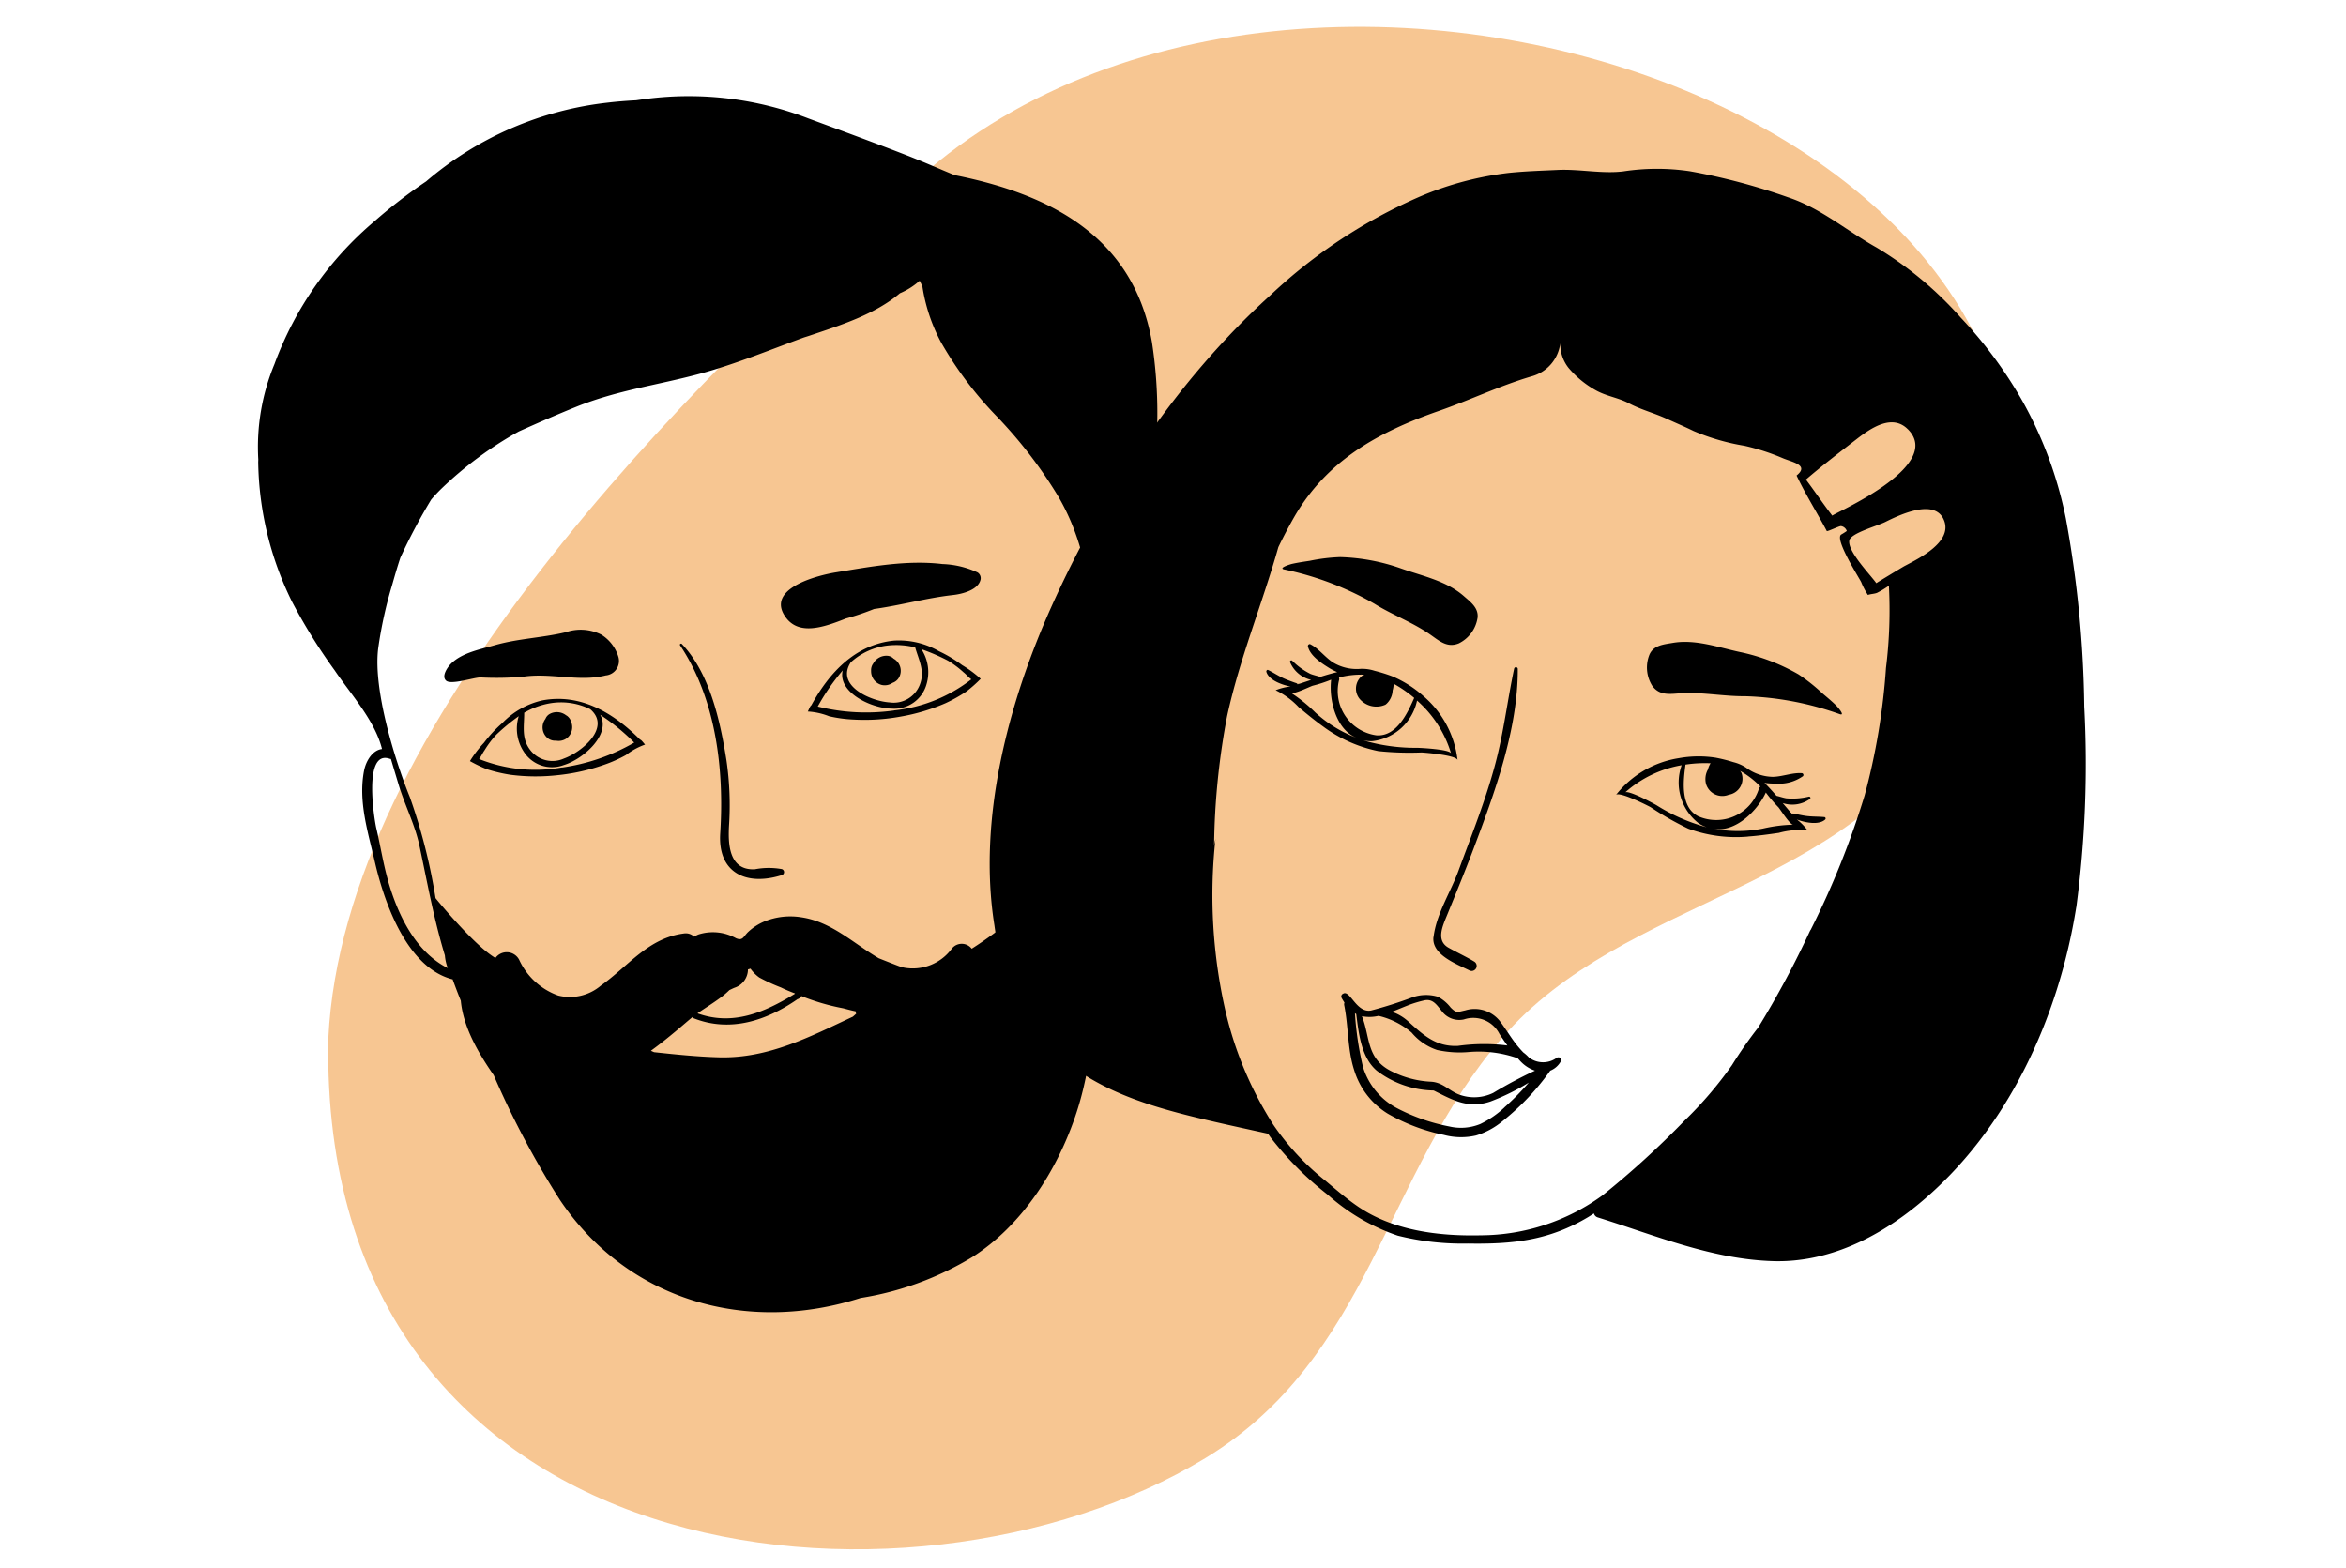
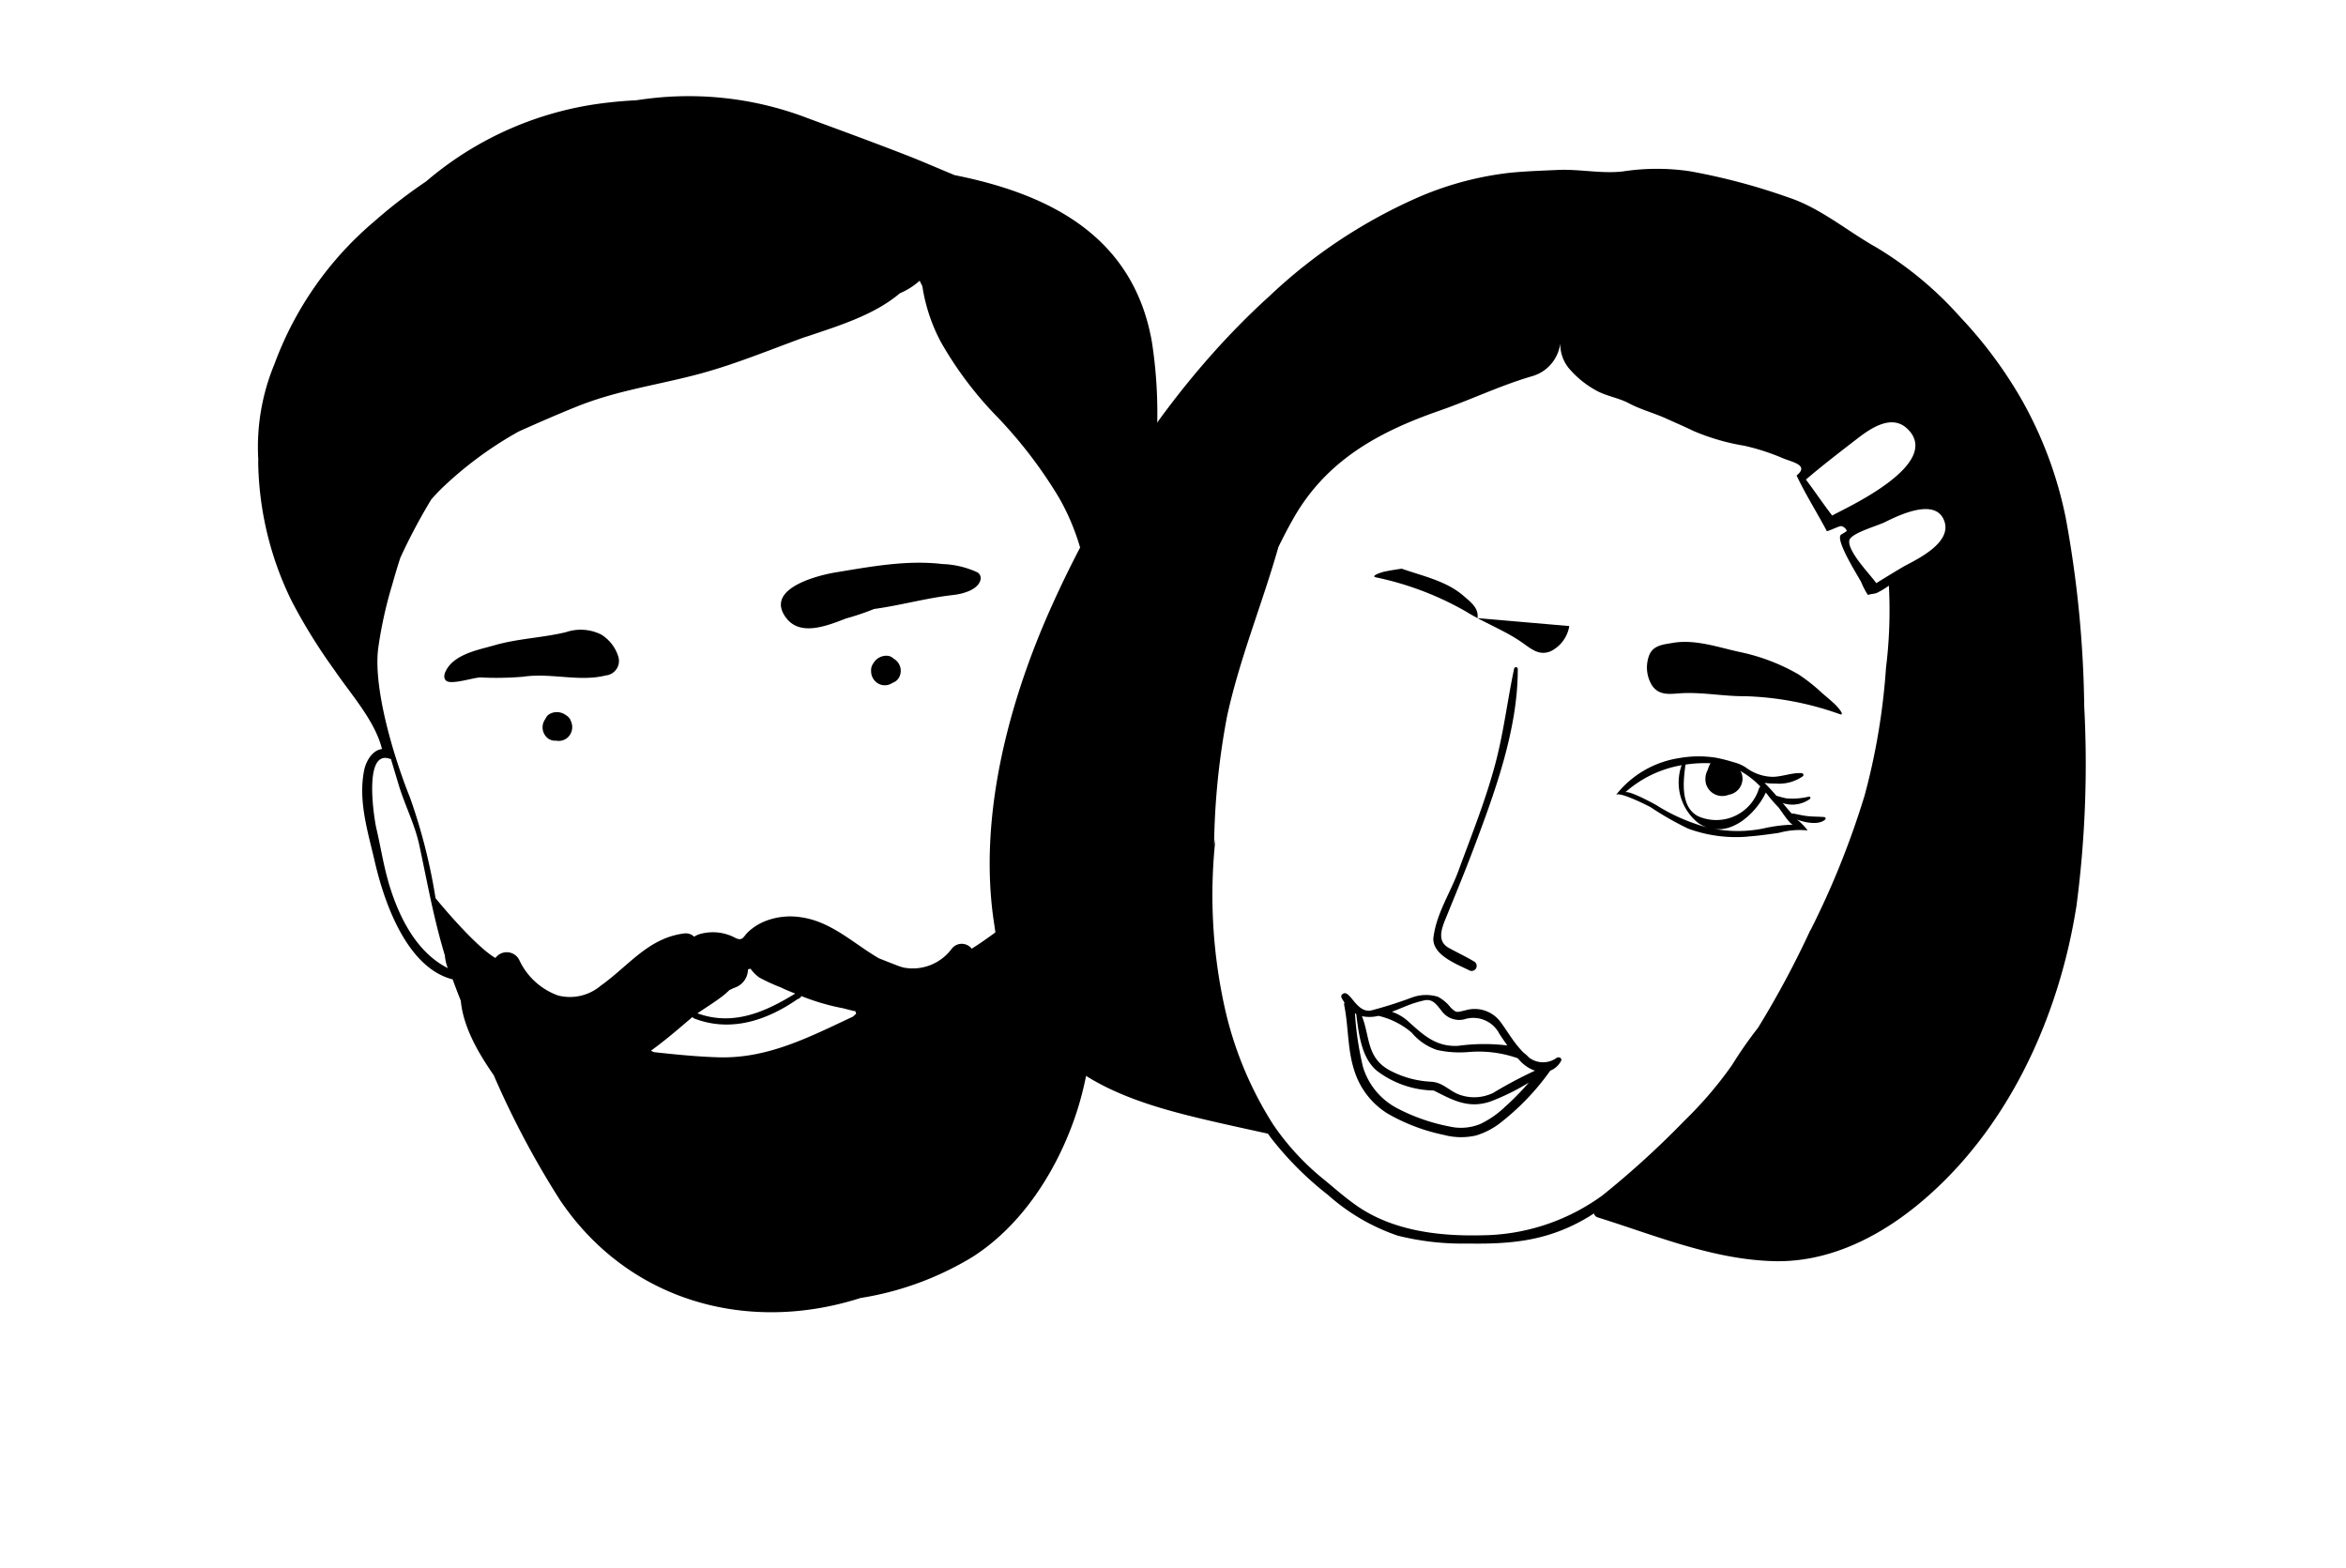
<svg xmlns="http://www.w3.org/2000/svg" width="216" height="144.337" viewBox="0 0 216 144.337">
-   <path id="Path_36182" data-name="Path 36182" d="M187.758-158.163c-15.541,8.7-17.395,25.574-28.627,37.688C147.286-107.7,126.977-108.25,117.21-92.6,85.535-41.844,170.955-7.058,209.992-39.448c22.429-18.61,54.695-48.615,57.106-77.257C269.758-166.33,215.622-173.77,187.758-158.163Z" transform="translate(293.091 -30.357) rotate(178)" fill="#f4ae65" opacity="0.7" />
  <g id="i-friends">
    <g id="Layer_2" data-name="Layer 2" transform="translate(-708)">
      <rect id="Rectangle_3566" data-name="Rectangle 3566" width="216" height="140" transform="translate(708)" fill="none" />
    </g>
    <g id="Layer_1" data-name="Layer 1" transform="translate(-706 -4)">
      <path id="Path_36162" data-name="Path 36162" d="M897.169,87.524a100.181,100.181,0,0,0,.729-18.47,102.1,102.1,0,0,0-1.694-17.33,36.871,36.871,0,0,0-4.024-10.85,39.9,39.9,0,0,0-5.654-7.632,33.179,33.179,0,0,0-7.744-6.448c-2.723-1.526-5.176-3.655-8.165-4.631a57.746,57.746,0,0,0-9.02-2.394,20.582,20.582,0,0,0-6.15.012c-1.95.238-4.042-.227-6.027-.133-1.5.072-2.993.114-4.483.269a29.731,29.731,0,0,0-8.139,2.154,47.88,47.88,0,0,0-13.884,9.16c-8.6,7.784-15.358,18.066-20.091,28.59-3.987,8.863-6.827,19.6-5.265,29.39a20.833,20.833,0,0,0,4.816,10.831c3.54,3.982,8.817,5.649,13.83,6.867,2.169.526,4.352.992,6.538,1.475.1.134.188.273.288.4a29.979,29.979,0,0,0,5.224,5.227,18.73,18.73,0,0,0,6.429,3.76,24.469,24.469,0,0,0,6.462.729c4.131.068,7.471-.273,11.091-2.442.177-.106.346-.222.52-.333a.516.516,0,0,0,.338.364c5.319,1.657,10.584,3.885,16.232,4.032,4.985.13,9.594-2.169,13.351-5.277,8.139-6.733,12.864-17.087,14.487-27.319m-15.5-44c3.426,3.454-7.064,7.824-6.959,7.959-.8-1.026-1.652-2.3-2.431-3.328,1.486-1.276,3.173-2.566,4.738-3.777,1.267-.978,3.216-2.3,4.646-.854m-8.975,46.116a86.232,86.232,0,0,1-4.813,8.983,39.036,39.036,0,0,0-2.4,3.442,35.664,35.664,0,0,1-4.373,5.114,82.16,82.16,0,0,1-7.545,6.878,19.161,19.161,0,0,1-11.192,3.684c-3.918.091-8.117-.43-11.389-2.688-1.026-.707-1.967-1.528-2.921-2.326a23.487,23.487,0,0,1-4.817-5.173,33.558,33.558,0,0,1-4.389-10.412,47.856,47.856,0,0,1-.935-15.894c-.041.183-.083.365-.125.542a67.376,67.376,0,0,1,1.195-11.845c1.157-5.323,3.245-10.356,4.722-15.569.435-.9.9-1.786,1.393-2.658,3.016-5.3,7.79-7.938,13.4-9.89,2.926-1.017,5.551-2.3,8.512-3.174a3.61,3.61,0,0,0,2.651-3.056,3.544,3.544,0,0,0,.761,2.273A8.936,8.936,0,0,0,852.9,39.92c1,.567,2.1.692,3.079,1.215,1.083.574,2.33.9,3.455,1.413.832.379,1.677.735,2.5,1.139a20.315,20.315,0,0,0,4.671,1.356,20.219,20.219,0,0,1,3.542,1.146c.853.365,2.471.623,1.268,1.593.816,1.731,1.883,3.414,2.781,5.114.039.074,1.157-.475,1.308-.455a.672.672,0,0,1,.533.45,5.674,5.674,0,0,1-.5.319c-.683.364,1.6,3.935,1.823,4.38a7.019,7.019,0,0,0,.62,1.191c.274-.1.576-.091.839-.193a8.5,8.5,0,0,0,1.094-.66,42.917,42.917,0,0,1-.267,7.568,60.616,60.616,0,0,1-1.97,11.753,77.984,77.984,0,0,1-4.979,12.4m8.664-33.537c-.16.085-2.616,1.57-2.605,1.585-.552-.786-2.649-2.916-2.489-3.923.107-.676,2.542-1.329,3.318-1.715,1.385-.692,4.672-2.241,5.435-.073.688,1.954-2.345,3.431-3.659,4.127" />
      <path id="Path_36163" data-name="Path 36163" d="M866.935,81.023c.955-.067,1.9-.2,2.845-.336a7.2,7.2,0,0,1,2.649-.225,5.2,5.2,0,0,0-.992-1.012c.065.028.115.046.133.052.669.239,1.887.489,2.47-.036a.133.133,0,0,0,.018-.186.126.126,0,0,0-.079-.046c-.584-.055-1.168-.027-1.751-.114-.29-.042-.58-.109-.869-.163-.193-.038-.291-.092-.375-.016l-.022-.023a.1.1,0,0,0-.078-.091c-.251-.3-.5-.592-.748-.885a2.786,2.786,0,0,0,2.53-.394.126.126,0,0,0-.111-.2,6.388,6.388,0,0,1-2.085.158c-.3-.051-.6-.158-.911-.232-.359-.415-.723-.82-1.1-1.193a5.758,5.758,0,0,0,.99.062,3.832,3.832,0,0,0,2.557-.68.17.17,0,0,0-.022-.239.16.16,0,0,0-.069-.034c-.88-.071-1.793.322-2.686.337a4.233,4.233,0,0,1-2.46-.842,3.719,3.719,0,0,0-1.171-.51,14.431,14.431,0,0,0-1.629-.411,10.258,10.258,0,0,0-3.421.047,9.136,9.136,0,0,0-5.767,3.391c.273-.369,2.9.958,3.2,1.124A27.988,27.988,0,0,0,861.44,80.3a12.793,12.793,0,0,0,5.5.729m1.64-4.063a12.861,12.861,0,0,0,1.165,1.367c.2.243,1.054,1.592,1.348,1.6a13.781,13.781,0,0,0-2.78.357,11.838,11.838,0,0,1-4.556.012c2.036.384,4.071-1.679,4.829-3.335m-5.081-2.69a.626.626,0,0,0-.051.065,2.1,2.1,0,0,0-.208.519,1.8,1.8,0,0,0-.167,1.331,1.564,1.564,0,0,0,1.956,1.032c.045-.015.091-.031.135-.049a1.5,1.5,0,0,0,1.174-2,1.208,1.208,0,0,0-.133-.2,8.136,8.136,0,0,1,1.874,1.448.343.343,0,0,0-.13.168,4.12,4.12,0,0,1-5.6,2.566c-1.656-.848-1.377-3.22-1.169-4.756a11.783,11.783,0,0,1,2.314-.123m-7.862,2.679a10.492,10.492,0,0,1,5.193-2.5,4.759,4.759,0,0,0,1.542,5.331,2.928,2.928,0,0,0,.749.372c-.043-.01-.091-.018-.133-.03a16.915,16.915,0,0,1-4.464-1.984c-.242-.142-2.506-1.382-2.889-1.194" />
-       <path id="Path_36164" data-name="Path 36164" d="M840.2,74a9.132,9.132,0,0,0-3.142-5.906,10.34,10.34,0,0,0-2.89-1.83,14.987,14.987,0,0,0-1.605-.5,3.743,3.743,0,0,0-1.265-.182,4.225,4.225,0,0,1-2.537-.568c-.755-.479-1.328-1.292-2.113-1.693-.115-.059-.249.073-.225.186.172.82,1.158,1.5,1.822,1.914a5.691,5.691,0,0,0,.876.465c-.52.121-1.04.274-1.563.441-.3-.1-.613-.164-.895-.273a6.4,6.4,0,0,1-1.694-1.225.127.127,0,0,0-.177.029.121.121,0,0,0-.023.088,2.78,2.78,0,0,0,1.949,1.656c-.365.121-.729.244-1.1.365a.091.091,0,0,0-.113.038l-.03.008c-.034-.107-.145-.114-.328-.182-.273-.1-.556-.2-.827-.316-.547-.23-1.026-.559-1.549-.82-.108-.055-.2.066-.174.165.221.753,1.392,1.176,2.086,1.323.019,0,.071.014.141.025a5.207,5.207,0,0,0-1.374.344,7.213,7.213,0,0,1,2.139,1.576c.735.61,1.472,1.219,2.249,1.775a12.782,12.782,0,0,0,5.068,2.255,28,28,0,0,0,3.981.125c.342.014,3.275.258,3.314.713m-8.565-7.871a1.166,1.166,0,0,0-.22.1,1.5,1.5,0,0,0-.248,2.106,2.027,2.027,0,0,0,2.387.554,1.389,1.389,0,0,0,.111-.089,1.794,1.794,0,0,0,.555-1.222,2.154,2.154,0,0,0,.091-.546.432.432,0,0,0-.01-.081,11.754,11.754,0,0,1,1.906,1.313c-.625,1.42-1.628,3.587-3.484,3.445a4.123,4.123,0,0,1-3.427-5.114.331.331,0,0,0-.021-.21,8.139,8.139,0,0,1,2.356-.256m-4.575,3.429a13.966,13.966,0,0,0-2.187-1.759c.253.15,1.686-.552,1.983-.656a12.676,12.676,0,0,0,1.709-.557c-.224,1.807.431,4.629,2.369,5.366a11.818,11.818,0,0,1-3.878-2.394m9.458,3.3a16.949,16.949,0,0,1-4.844-.644c-.044-.013-.086-.03-.128-.043a2.976,2.976,0,0,0,.831.073,4.755,4.755,0,0,0,4.1-3.736,10.491,10.491,0,0,1,3.125,4.844c-.227-.364-2.807-.487-3.086-.493" />
      <path id="Path_36165" data-name="Path 36165" d="M875.053,68.952c-.4-.39-.836-.752-1.263-1.113a16.583,16.583,0,0,0-2.2-1.746,18.292,18.292,0,0,0-5.384-2.055c-2.005-.431-4.114-1.2-6.188-.844-.85.146-1.764.214-2.147,1.072a3.156,3.156,0,0,0,.249,2.873c.723,1,1.743.729,2.87.68,1.886-.075,3.786.3,5.681.284a28.217,28.217,0,0,1,8.739,1.66c.521.155-.284-.741-.357-.811" />
-       <path id="Path_36166" data-name="Path 36166" d="M842.038,60.913c.123-.931-.621-1.466-1.271-2.035-1.582-1.386-3.783-1.837-5.714-2.517a18.292,18.292,0,0,0-5.666-1.067,16.724,16.724,0,0,0-2.786.339c-.555.085-1.113.166-1.659.289-.1.023-1.253.364-.729.506a28.289,28.289,0,0,1,8.317,3.154c1.607,1,3.422,1.679,4.99,2.733.938.629,1.667,1.391,2.8.922a3.155,3.155,0,0,0,1.715-2.32" />
+       <path id="Path_36166" data-name="Path 36166" d="M842.038,60.913c.123-.931-.621-1.466-1.271-2.035-1.582-1.386-3.783-1.837-5.714-2.517c-.555.085-1.113.166-1.659.289-.1.023-1.253.364-.729.506a28.289,28.289,0,0,1,8.317,3.154c1.607,1,3.422,1.679,4.99,2.733.938.629,1.667,1.391,2.8.922a3.155,3.155,0,0,0,1.715-2.32" />
      <path id="Path_36167" data-name="Path 36167" d="M837.981,90.267c-.2,1.632,2.116,2.49,3.28,3.069a.464.464,0,1,0,.471-.8h0c-.768-.462-1.579-.834-2.358-1.27-1.2-.673-.537-2.026-.124-3.044.813-2,1.626-3.966,2.394-6,1.953-5.172,4.119-11.036,4.1-16.636a.17.17,0,0,0-.335-.024c-.618,2.916-.96,5.861-1.731,8.757-.89,3.353-2.194,6.585-3.389,9.84-.729,1.992-2.04,3.979-2.3,6.11" />
      <path id="Path_36168" data-name="Path 36168" d="M849.349,101.385a2.138,2.138,0,0,1-2.583-.021,3.471,3.471,0,0,0-.506-.455c-.168-.17-.337-.365-.511-.571-.613-.739-1.088-1.581-1.671-2.342a2.966,2.966,0,0,0-3.166-.967c-.758.163-.789.286-1.345-.255a3.591,3.591,0,0,0-1.185-1,3.772,3.772,0,0,0-2.369.067,38.328,38.328,0,0,1-3.777,1.2c-1.325.259-1.923-1.872-2.54-1.562l-.053.027a.273.273,0,0,0-.12.367l0,.006c.086.158.174.3.264.435a.416.416,0,0,0-.023.239c.4,1.977.291,4.022.911,5.96a7.17,7.17,0,0,0,3.088,4.022,17.406,17.406,0,0,0,5.172,1.961,6.126,6.126,0,0,0,2.969.053,6.928,6.928,0,0,0,2.382-1.276,22.772,22.772,0,0,0,4.448-4.69,1.926,1.926,0,0,0,.991-.893c.136-.24-.182-.41-.376-.305m-13.694-4.829a11.178,11.178,0,0,1,1.458-.441c.811-.193,1.175.427,1.616.959a1.994,1.994,0,0,0,2.054.79,2.706,2.706,0,0,1,3.28,1.347c.236.358.475.709.722,1.051a17.678,17.678,0,0,0-4.55.036c-2.05.1-3.21-1.021-4.63-2.3a4.316,4.316,0,0,0-1.45-.838c.505-.19,1-.408,1.5-.6m-2.759.985a.2.2,0,0,0,.035-.009,7.259,7.259,0,0,1,3.042,1.541,5.2,5.2,0,0,0,2.341,1.6,9.694,9.694,0,0,0,2.986.182,10.784,10.784,0,0,1,4.435.579c.114.125.226.253.348.372a3.256,3.256,0,0,0,1.244.772,39.6,39.6,0,0,0-3.849,2.049,4.015,4.015,0,0,1-3.155.144c-.932-.364-1.466-1.1-2.542-1.175a8.984,8.984,0,0,1-3.61-.936c-2.415-1.163-2-3.2-2.779-5.1a3.484,3.484,0,0,0,1.5-.023m11.62,8.427a8.741,8.741,0,0,1-2.227,1.528,4.692,4.692,0,0,1-2.824.227,17.519,17.519,0,0,1-4.829-1.684,6.381,6.381,0,0,1-3.13-3.762,28.629,28.629,0,0,1-.75-4.985c.039.024.077.056.118.079.232,1.812.465,4,1.889,5.212A8.885,8.885,0,0,0,838,104.408c1.7.848,3.15,1.715,5.219,1.016a20.733,20.733,0,0,0,3.54-1.743,23.431,23.431,0,0,1-2.244,2.278" />
      <g id="Group_5559" data-name="Group 5559">
-         <path id="Path_36171" data-name="Path 36171" d="M765.135,72.261a.579.579,0,0,0-.213-.173c-2.412-2.42-5.442-4.265-8.987-3.6a7.4,7.4,0,0,0-3.69,2.088,12.136,12.136,0,0,0-1.687,1.815,10.711,10.711,0,0,0-1.29,1.686,12.763,12.763,0,0,0,1.565.75,14.057,14.057,0,0,0,2.16.508,18.045,18.045,0,0,0,4.3.043,18.372,18.372,0,0,0,4.276-.944,12.37,12.37,0,0,0,2.063-.914,6.38,6.38,0,0,1,1.763-.963c-.061-.058-.159-.186-.257-.295m-8.527-3.5a6.05,6.05,0,0,1,3.734.538c1.959,1.674-.773,3.949-2.422,4.539a2.573,2.573,0,0,1-3.111-.793c-.824-1.062-.542-2.219-.547-3.422a7.14,7.14,0,0,1,2.346-.862m1.123,5.9a13.91,13.91,0,0,1-7.622-.777c.2-.26.325-.562.514-.825a8.942,8.942,0,0,1,1.071-1.416,18.057,18.057,0,0,1,2.063-1.7,3.871,3.871,0,0,0,.456,3.255,3.078,3.078,0,0,0,3.69,1.244c1.8-.541,4.386-2.832,3.354-4.629a19.375,19.375,0,0,1,3.132,2.559,18.417,18.417,0,0,1-6.66,2.3" />
        <path id="Path_36172" data-name="Path 36172" d="M758.57,70.4a1.052,1.052,0,0,0-.354-.482.969.969,0,0,0-.1-.061,1.38,1.38,0,0,0-1.488-.129.887.887,0,0,0-.409.465,1.284,1.284,0,0,0,.2,1.767,1.087,1.087,0,0,0,.779.237,1.259,1.259,0,0,0,1-.232,1.3,1.3,0,0,0,.365-1.564" />
-         <path id="Path_36171-2" data-name="Path 36171" d="M780.543,69.157c-.064.132-.123.282-.166.354a6.379,6.379,0,0,1,1.961.437,12.312,12.312,0,0,0,2.236.306,18.391,18.391,0,0,0,4.37-.277,18.081,18.081,0,0,0,4.115-1.232,14.168,14.168,0,0,0,1.934-1.087,12.683,12.683,0,0,0,1.3-1.155,10.732,10.732,0,0,0-1.706-1.262,12.234,12.234,0,0,0-2.124-1.276,7.383,7.383,0,0,0-4.125-.983c-3.589.347-5.989,2.96-7.636,5.953a.592.592,0,0,0-.157.225m7.225-5.728a7.167,7.167,0,0,1,2.493.178c.328,1.158.92,2.191.423,3.44a2.574,2.574,0,0,1-2.769,1.625c-1.748-.11-5-1.539-3.586-3.69a6.052,6.052,0,0,1,3.439-1.553m.559,5.983a18.407,18.407,0,0,1-7.036-.361,19.457,19.457,0,0,1,2.3-3.327c-.494,2.013,2.625,3.5,4.506,3.518a3.08,3.08,0,0,0,3.2-2.218,3.87,3.87,0,0,0-.465-3.254,18.065,18.065,0,0,1,2.454,1.062,9,9,0,0,1,1.421,1.064c.255.2.456.457.723.65a13.91,13.91,0,0,1-7.108,2.86" />
        <path id="Path_36172-2" data-name="Path 36172" d="M786.205,65.773a1.053,1.053,0,0,1,.131-.584c.02-.032.041-.063.064-.093a1.381,1.381,0,0,1,1.312-.715.892.892,0,0,1,.561.263,1.283,1.283,0,0,1,.523,1.7,1.091,1.091,0,0,1-.619.53,1.261,1.261,0,0,1-1.012.189,1.3,1.3,0,0,1-.96-1.287" />
        <path id="Path_36173" data-name="Path 36173" d="M762.9,64.367a3.66,3.66,0,0,0-1.549-1.942,4.221,4.221,0,0,0-3.247-.216c-2.183.523-4.4.579-6.56,1.2-1.325.378-3,.688-4.013,1.694-.325.322-.916,1.166-.454,1.572s2.53-.294,3.151-.3a28.874,28.874,0,0,0,3.957-.067c2.517-.378,5.163.5,7.588-.117a1.34,1.34,0,0,0,1.126-1.818" />
        <path id="Path_36174" data-name="Path 36174" d="M795.991,56.7a8.293,8.293,0,0,0-3.213-.765c-3.289-.389-6.6.237-9.834.767-1.354.221-6.289,1.348-4.752,3.911,1.2,2,3.577,1.172,5.688.337a23.6,23.6,0,0,0,2.586-.872l.064-.013c2.428-.334,4.779-1.009,7.229-1.279.825-.092,2.331-.458,2.527-1.445a.625.625,0,0,0-.295-.642" />
-         <path id="Path_36175" data-name="Path 36175" d="M778.006,84.027a6.811,6.811,0,0,0-2.506.011c-2.436.13-2.463-2.436-2.379-4A28.648,28.648,0,0,0,772.884,74c-.57-3.6-1.517-7.976-4.1-10.7a.1.1,0,0,0-.16.133c3.317,4.977,4.061,11.452,3.686,17.3-.232,3.642,2.4,4.886,5.7,3.839a.292.292,0,0,0,.157-.382.289.289,0,0,0-.16-.158" />
        <path id="Path_36176" data-name="Path 36176" d="M810.87,61.264a.109.109,0,0,0,0-.119,1.541,1.541,0,0,0-.587-.582.477.477,0,0,0,.105-.358c-.258-2.121,1-4.737,1.26-6.9.165-1.409.259-2.839.335-4.266a43,43,0,0,0,.073-13.567c-1.719-9.757-9.467-13.613-18.161-15.346-1.464-.6-2.909-1.242-4.414-1.828-3.009-1.171-6.042-2.283-9.07-3.4a30.58,30.58,0,0,0-14.854-1.8c-.332.039-.662.09-.992.136-.867.044-1.735.11-2.6.214a31,31,0,0,0-16.732,7.257,46.705,46.705,0,0,0-4.748,3.661,31.366,31.366,0,0,0-9.213,13.151A19.9,19.9,0,0,0,729.78,46.3c0,.1-.008.195-.007.292a29.964,29.964,0,0,0,3.1,12.787,51.737,51.737,0,0,0,3.941,6.348c1.471,2.175,3.723,4.647,4.357,7.239-.828.093-1.458,1.025-1.649,1.981-.554,2.829.354,5.651.985,8.388.832,3.618,2.9,9.76,7.168,10.841q.359.988.751,1.965c.223,2.409,1.586,4.779,3.032,6.858a81.822,81.822,0,0,0,6.092,11.482c6.265,9.321,17.25,12.373,27.683,9.032a28.393,28.393,0,0,0,10.263-3.752c4.562-2.892,7.741-7.868,9.474-12.882,1.726-4.993,1.916-10.393,1.956-15.626a70.186,70.186,0,0,1,.3-7.955c2.361.024,3.374-.933,3.993-3.135a13.612,13.612,0,0,0,.072-4.556,41.521,41.521,0,0,1,.328-5.96c.194-2.769,1.127-5.56-.5-8.08a2.223,2.223,0,0,0-.257-.291M741.734,85.1c-.458-1.6-.708-3.252-1.092-4.868-.158-.663-1.257-7.258,1.251-6.365a.308.308,0,0,0,.1.015q.349,1.173.7,2.336c.571,1.915,1.494,3.649,1.919,5.622.3,1.41.583,2.812.876,4.209.418,1.987.876,3.959,1.472,5.921a4.083,4.083,0,0,0,.269,1.169c-2.977-1.5-4.6-4.906-5.5-8.035m30.763,10.641a7.18,7.18,0,0,0,.663-.581c.164-.074.321-.158.486-.222a1.786,1.786,0,0,0,1.224-1.685,2.076,2.076,0,0,0,.229-.069c.016.018.025.037.044.055a3.445,3.445,0,0,0,.769.76,16.61,16.61,0,0,0,1.993.916c.422.208.857.386,1.3.553a.219.219,0,0,0-.041.045l-.03.028a.152.152,0,0,0-.03.011c-2.766,1.685-5.654,2.914-8.884,1.747.757-.521,1.543-1,2.277-1.559m12.326,1.6c-.1.1-.194.175-.286.262-3.925,1.836-7.78,3.862-12.3,3.747-2-.051-4.006-.259-6.008-.474-.1-.043-.2-.084-.293-.134,1.626-1.176,3.127-2.526,3.838-3.11a.21.21,0,0,0,.127.133c3.332,1.3,6.655.219,9.5-1.747a.389.389,0,0,0,.029-.029h.034a.833.833,0,0,0,.25-.16.215.215,0,0,0,.067-.122,20.489,20.489,0,0,0,3.875,1.132c.378.1.75.2,1.132.278a.264.264,0,0,0,.055.208c-.008.008-.016.01-.024.018M807.15,74.246a32.242,32.242,0,0,1-1.366,5.147,19.521,19.521,0,0,1-6.6,9.313c-1.037.765-2.332,1.776-3.717,2.647a1.159,1.159,0,0,0-1.851.02,4.47,4.47,0,0,1-4.34,1.73,3.681,3.681,0,0,1-.505-.144c-.586-.221-1.219-.471-1.855-.725l-.02-.01c-2.324-1.364-4.35-3.363-7.122-3.763a6.321,6.321,0,0,0-3.389.381,5.031,5.031,0,0,0-1.48.949c-.476.444-.491.864-1.137.6a4.38,4.38,0,0,0-3.469-.344,2.679,2.679,0,0,0-.389.2,1.108,1.108,0,0,0-.867-.306c-3.351.4-5.152,2.991-7.728,4.814a4.4,4.4,0,0,1-3.923.909,6.278,6.278,0,0,1-3.592-3.293,1.288,1.288,0,0,0-2.184-.165c-1.849-1.055-5.3-5.229-5.515-5.51a52.037,52.037,0,0,0-2.358-9.277c-1.4-3.464-3.4-9.934-2.922-13.716a38.721,38.721,0,0,1,1.272-5.8c.255-.9.5-1.742.769-2.553A53.807,53.807,0,0,1,745.7,50c.278-.328.582-.651.907-.973a34.359,34.359,0,0,1,7.16-5.3c1.751-.787,3.509-1.553,5.292-2.273,3.838-1.548,7.558-2,11.487-3.07,3.228-.882,6.316-2.163,9.455-3.308.182-.06.363-.112.544-.174,2.775-.937,6-1.938,8.308-3.9a6.486,6.486,0,0,0,1.822-1.155c.082.166.159.334.247.5a16.035,16.035,0,0,0,1.72,5.17,33.755,33.755,0,0,0,5.182,6.874,41.985,41.985,0,0,1,5.625,7.342c2.967,5.091,3.164,10.577,3.5,16.272.165,2.825.713,5.469.207,8.235m3.882-6.553c-.171,1.2-.289,2.39-.4,3.6a38.843,38.843,0,0,0-.17,5.848,10.186,10.186,0,0,1-.531,4.039c-.377,1.107-1.652,1.155-2.6,1.3a24.551,24.551,0,0,0,.412-7.17c.063-.344.121-.691.161-1.042a.273.273,0,0,0-.059-.213,5.445,5.445,0,0,0,.1-1.235,45.64,45.64,0,0,0-.278-5.214c-.192-1.926-.174-3.879-.237-5.821.114-.05.179-.172.095-.39l.2-.331a.022.022,0,0,0-.009-.029.021.021,0,0,0-.025,0l.011-.011a2.041,2.041,0,0,1,1.132-.133,4.979,4.979,0,0,1,.545.069,7.25,7.25,0,0,1,1.871,3.2,11.95,11.95,0,0,1-.228,3.534" />
      </g>
    </g>
  </g>
</svg>